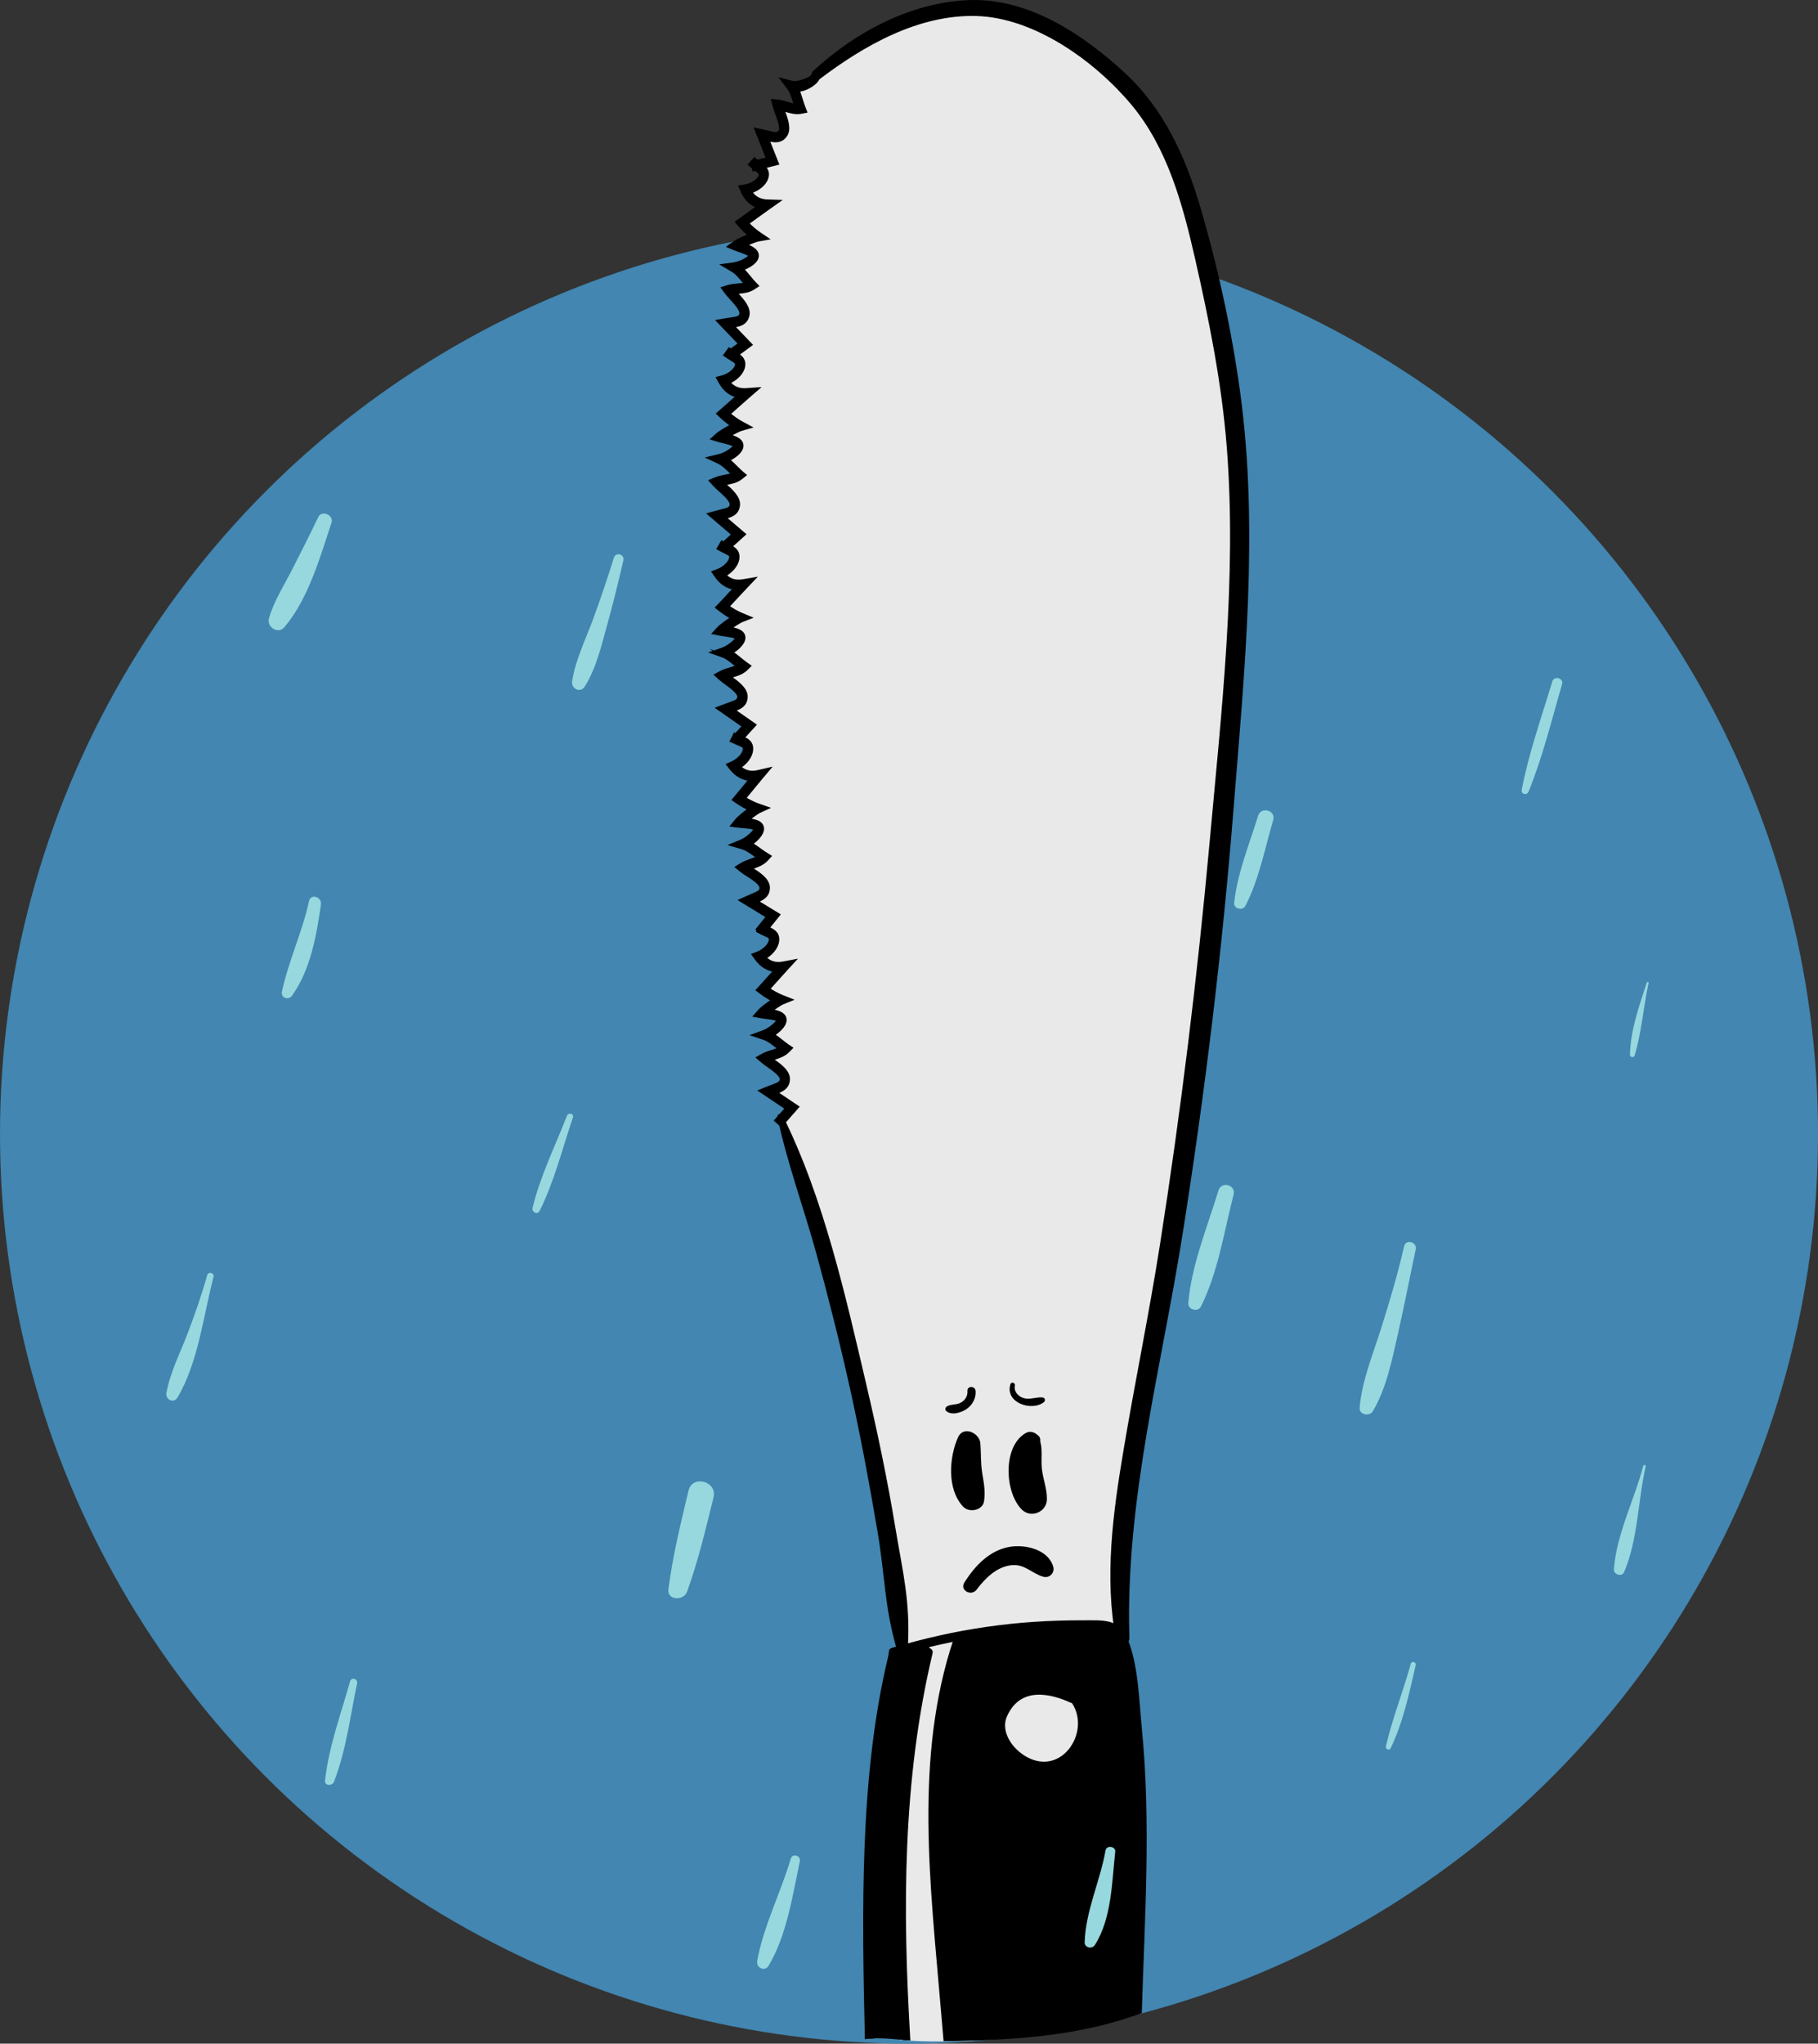
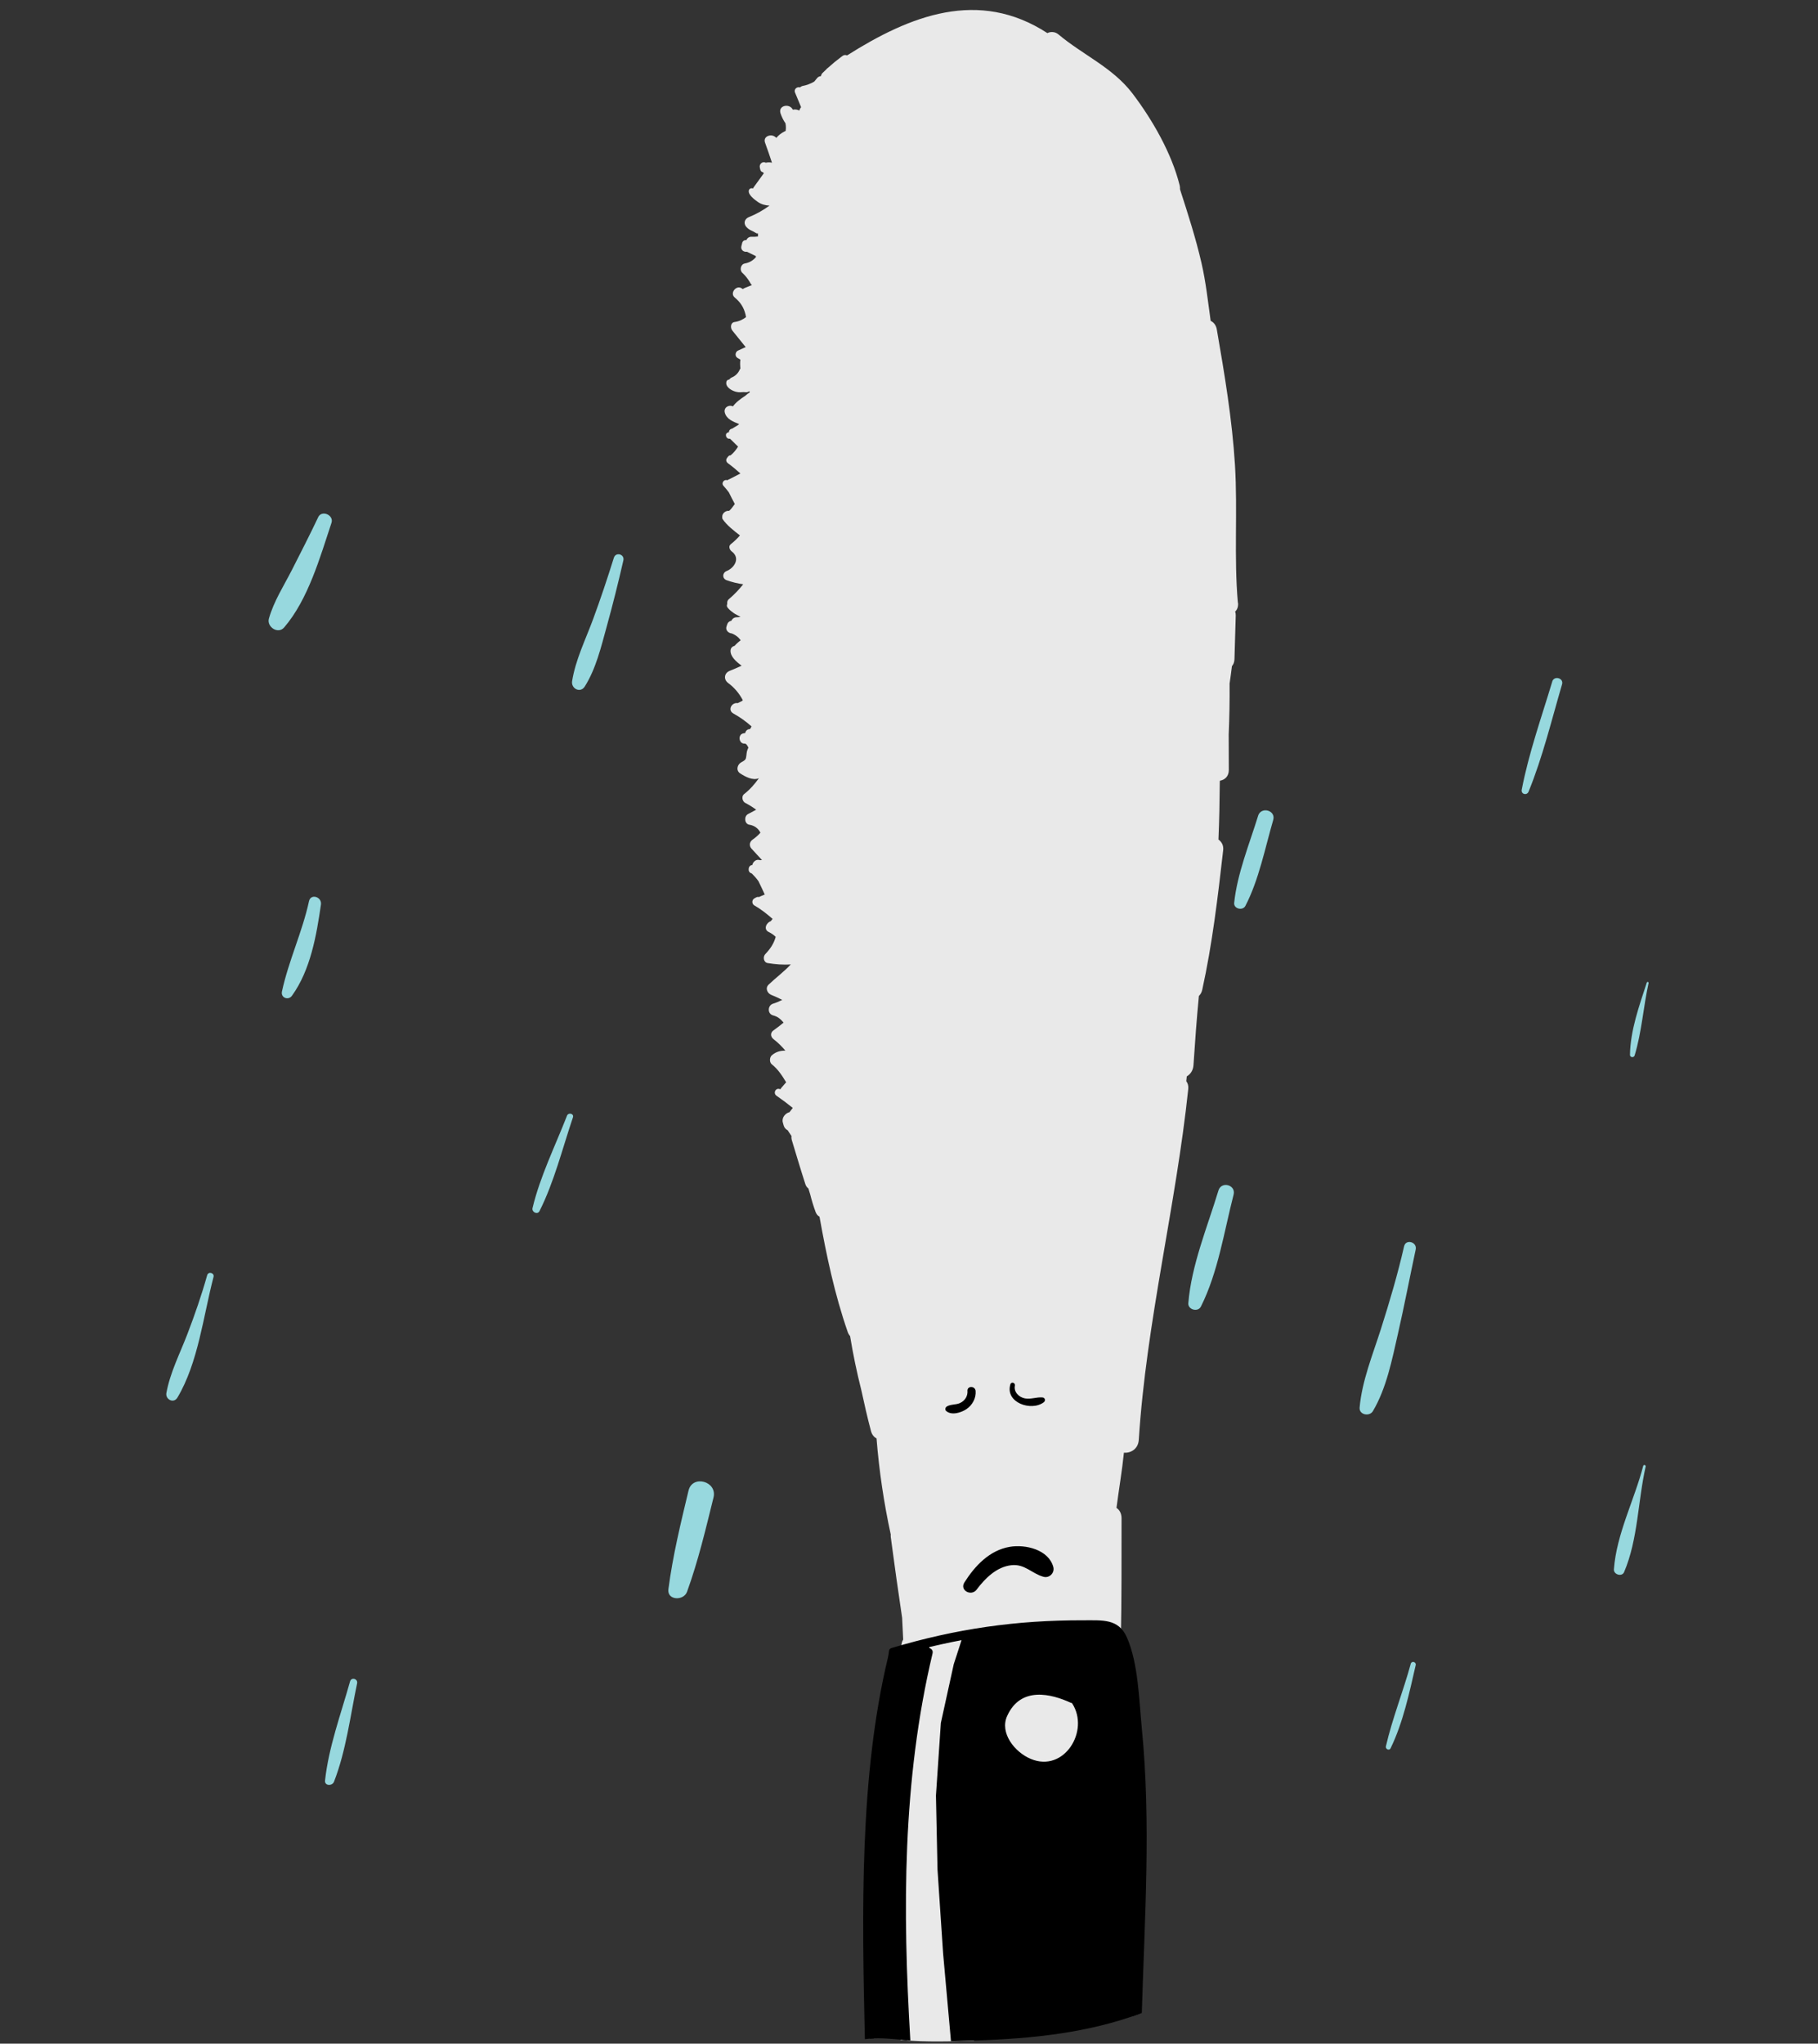
<svg xmlns="http://www.w3.org/2000/svg" id="a" viewBox="0 0 467.09 524.73">
  <rect x="0" y="0" width="467.09" height="524.73" fill="#333333" stroke="none" />
  <defs>
    <style>.b{fill:#97d8de}</style>
  </defs>
-   <circle cx="233.55" cy="291.18" r="233.55" fill="#4286b1" />
  <path d="M162.77 225.36c.28-.21.13-.1 0 0Z" fill="#fff" />
  <path d="M280.52 242.43c.06 0 .06-.1 0-.1s-.06.1 0 .1Z" />
  <path class="b" d="M81.75 132.8c-2.15 4.54-4.45 9.01-6.72 13.48-2.1 4.13-4.67 8.06-5.94 12.54-.61 2.15 2.35 4.11 3.92 2.28 6.18-7.21 9.2-17.97 12.16-26.86.66-1.99-2.51-3.38-3.43-1.44ZM79.39 231.4c-1.72 7.91-5.26 15.32-6.95 23.19-.34 1.61 1.64 2.37 2.57 1.08 4.77-6.6 6.31-15.54 7.45-23.42.28-1.97-2.63-2.9-3.07-.85ZM145.67 286.49c-3.02 7.73-6.93 15.63-8.85 23.7-.25 1.04 1.28 1.79 1.8.76 3.77-7.49 5.89-16.11 8.58-24.04.33-.99-1.17-1.36-1.54-.42ZM53.23 327.42c-1.45 5.16-3.19 10.18-5.11 15.18s-4.43 9.87-5.37 15.07c-.3 1.66 1.88 2.78 2.83 1.19 5.35-8.97 6.66-20.99 9.28-30.99.28-1.05-1.33-1.49-1.63-.45ZM176.9 382.72c-2.02 8.44-4.05 16.73-5.17 25.33-.38 2.89 3.92 3.05 4.79.65 2.87-7.92 4.78-16.03 6.8-24.2 1.03-4.16-5.42-5.94-6.42-1.77ZM89.94 431.72c-2.33 8.32-5.5 16.85-6.43 25.46-.15 1.41 1.86 1.44 2.3.31 3.11-7.96 4.19-16.93 5.94-25.27.25-1.17-1.48-1.67-1.81-.5ZM398.81 175.01c-2.75 9.14-6.04 18.38-7.84 27.76-.22 1.18 1.32 1.56 1.76.49 3.62-8.85 5.91-18.39 8.6-27.55.48-1.62-2.05-2.31-2.53-.7ZM313.05 305.67c-2.83 9.34-6.95 19.16-7.74 28.93-.14 1.7 2.48 2.38 3.23.88 4.4-8.75 5.97-19.3 8.4-28.74.65-2.52-3.14-3.55-3.89-1.07ZM360.75 319.99c-1.65 7.23-3.75 14.31-6 21.38-2.07 6.49-4.83 13.22-5.43 20.04-.16 1.88 2.53 2.39 3.41.92 3.48-5.86 4.91-13.17 6.41-19.75 1.65-7.23 3.04-14.51 4.59-21.76.41-1.94-2.54-2.77-2.98-.82ZM362.46 427.19c-1.94 7.11-4.74 14.04-6.39 21.21-.16.69.86 1.2 1.2.51 3.23-6.65 4.81-14.19 6.46-21.37.19-.82-1.04-1.17-1.27-.35ZM422.18 376.4c-2.28 8.76-6.86 17.46-7.53 26.55-.1 1.34 2.07 2 2.62.71 3.59-8.41 3.53-18.23 5.54-27.09.09-.41-.53-.59-.63-.17ZM423.1 252.29c-1.94 5.98-4.21 12.21-4.32 18.55-.01.7 1 .81 1.2.16 1.83-6.04 2.23-12.43 3.58-18.59.06-.29-.36-.41-.45-.12ZM226.54 249.84c-3.02 9.14-7.17 19.17-7.09 28.91.01 1.53 2.34 2.37 3.06.83 4.11-8.86 5.22-19.3 7.73-28.71.64-2.41-2.93-3.36-3.71-1.02ZM157.72 143.2c-1.67 5.33-3.43 10.62-5.37 15.86s-4.48 10.34-5.36 15.83c-.31 1.92 2.12 3.19 3.26 1.37 2.88-4.6 4.17-10.09 5.6-15.27 1.57-5.67 3-11.38 4.31-17.11.36-1.59-1.95-2.23-2.44-.67ZM225.01 86.99c-2.26 7.58-5.33 15.42-6.09 23.33-.08.86 1.31 1.25 1.66.45 3.22-7.27 4.4-15.59 6.15-23.3.25-1.12-1.39-1.58-1.72-.47ZM275.68 127.23c-3.31 12.8-8.72 25.14-11.27 38.1-.29 1.47 1.81 2.6 2.57 1.08 6-11.92 8.04-25.67 10.6-38.66.24-1.23-1.58-1.76-1.9-.52ZM323.24 209.47c-2.22 7.19-5.37 14.84-6.15 22.35-.16 1.54 2.2 2.09 2.88.78 3.48-6.69 5.05-14.85 7.15-22.06.73-2.5-3.12-3.54-3.89-1.07Z" />
  <path d="M318.04 154.74c-1.04-11.75-.03-23.52-.74-35.28-.72-11.72-2.67-23.32-4.67-34.87-.2-1.13-.81-1.84-1.58-2.21-.7-4.96-1.22-9.93-2.36-14.87-1.48-6.41-3.5-12.67-5.52-18.92.02-.31 0-.63-.08-.98-2.04-8.24-7.03-16.92-12.16-23.65-5.08-6.65-12.7-9.84-18.97-15.11-.87-.73-2-.79-2.86-.35-17.69-11.48-35.27-4.51-51.47 5.73-.36-.15-.77-.16-1.15.12-.1.07-.19.15-.29.22s-.02.01-.03.02c-1.18.88-2.29 1.79-3.36 2.76-.13.1-.25.21-.38.31-.05.04-.07.09-.11.14-.34.32-.67.64-1.01.97-.21.21-.3.45-.35.69l-.11.11c-.33.03-.65.17-.89.47-.25.3-.5.61-.75.91-.92.54-1.94.94-3.07 1.14-.24.07-.43.2-.59.35-.79-.25-1.72.51-1.22 1.46.5 1.21 1 2.41 1.5 3.62-.14.16-.26.36-.35.58-.04.1-.08.2-.11.29-.32-.16-.68-.27-1.09-.28-.22 0-.4.02-.58.05-.06-.1-.11-.21-.18-.3-1.02-1.34-3.6-.66-2.97 1.25.31.93.73 1.77 1.27 2.55.07.38.12.77.11 1.2 0 .24-.04.52-.08.79-.09.03-.18.05-.26.09-.94.48-1.62 1.04-2.1 1.66-.11-.09-.22-.18-.34-.27-1.07-.84-3.17-.12-2.58 1.5.62 1.71 1.22 3.43 1.78 5.15-.48-.13-1.02-.13-1.6 0-.75-.46-1.71.3-1.53 1.19.04.18.07.35.11.53.1.47.4.68.73.73.06.09.14.18.19.27-.88 1.22-1.76 2.44-2.65 3.66-.06.08-.1.16-.13.25-.4-.23-.95.03-1.06.46-.28 1.13 1.48 2.39 2.26 2.95.94.67 1.98.92 3.05.97-1.66 1.21-3.35 2.17-5.33 2.97-1.06.43-1.43 1.57-.65 2.48.75.87 1.45.94 2.34 1.5.72.45.54 0 .67.2v.79c-.54.06-1.1.1-1.69.07-.6-.03-1.08.36-1.3.86-.46-.05-.93.16-1.08.78-.06.26-.13.51-.19.77-.23.92.57 1.57 1.43 1.43.77.38 1.54.76 2.3 1.13v.26c-.69.79-1.53 1.38-2.86 1.63-1.06.2-1.38 1.69-.63 2.39.59.55 1.07 1.11 1.5 1.73.24.34.46.7.67 1.09.09.14.2.23.3.33-.6.24-1.21.49-1.81.73-.18.07-.35.17-.51.29-.11-.07-.21-.12-.32-.19-1.38-.93-3.11 1.25-1.8 2.34 1.55 1.29 2.37 2.62 2.8 4.42.04.21.09.42.12.64-.83.64-1.77 1.09-2.94 1.26-1.08.15-1.12 1.52-.58 2.18 1.16 1.41 2.3 2.82 3.43 4.25-.6.28-1.21.55-1.81.83-.87.27-1.09 1.5-.26 1.98l.72.42c-.11.71-.08 1.46 0 2.26-.07.11-.14.21-.2.34-.36.87-1.12 1.61-1.99 1.96-.27.11-.49.3-.66.54h-.04c-.33.04-.61.2-.7.54-.3 1.04.69 1.85 1.52 2.26.48.24.97.38 1.51.45.6.08 1.21-.09 1.81 0 .41.06.76-.05 1.03-.25l.15.27c-.42.27-.82.58-1.2.92-1.2.78-2.36 1.63-3.16 2.71-1.04-.53-2.43.3-2.08 1.61.45 1.68 2.14 2.3 3.6 2.9.03.01.07.03.1.04-.1.06-.19.13-.28.23-.52.32-1.03.63-1.55.94-.55.09-.8.49-.83.94-.05 0-.09 0-.14.01-1.08.25-.61 1.82.45 1.64.69.67 1.37 1.34 2.06 2.02-.53.84-1.15 1.61-1.92 2.24-.22 0-.43.07-.6.27l-.27.33c-.39.49-.32 1.05.18 1.42 1.16.85 2.19 1.72 3.21 2.64-.94.49-1.88.98-2.83 1.46-.21.05-.38.16-.52.28-.79-.36-1.68.68-.99 1.44.49.54.94 1.09 1.37 1.66.49 1.01 1 2 1.53 2.99-.36.46-.94 1.37-1.47 1.76-.96-.11-1.86.73-1.75 1.61-.03.18 0 .38.11.54 1.1 1.6 2.82 2.9 4.43 4.16-.71.83-1.47 1.55-2.36 2.25-.66.52-.29 1.46.24 1.85 2.34 1.75.63 4.28-1.3 5.04-1.13.45-1.19 1.93 0 2.36 1.43.51 2.82.84 4.26 1.04-1.09 1.38-2.3 2.65-3.71 3.84-.36.3-.46.77-.4 1.22-.13.29-.14.63.09.92.34.44.77.82 1.26 1.17.4.33.84.58 1.3.81.26.14.51.28.77.41-.31.06-.63.1-.99.1-.65 0-1.14.4-1.38.91-.45.07-.87.35-1.06.93-.06.18-.12.37-.18.55-.3.93.49 1.68 1.34 1.76 1.02.39 1.77.99 2.31 1.77-.58.42-1.11.9-1.58 1.43-.53.12-1 .51-1.03 1.21-.06 1.52 1.41 2.8 2.85 3.88-1.01.46-2.02.91-3.06 1.32-1.43.56-1.63 2.21-.41 3.11 1.62 1.2 2.86 2.68 3.77 4.42-.06.06-.12.12-.16.19-.39.19-.77.38-1.16.57-1.52-.25-2.65 1.79-1.12 2.65 1.71.95 3.24 2.03 4.69 3.33-.19.38-.37.71-.47.7-.6-.02-1.05.45-1.15.99-.17.03-.34.07-.51.1-1.46.3-1.15 2.71.35 2.62.42-.02.73.52.97 1.03-.14.29-.26.59-.36.93-.16.54-.12 1.76-.44 2.13-.58.66-1.4.63-1.84 1.59-.33.73-.19 1.5.51 1.96 1.32.86 3.24 1.91 4.83 1.25-1.13 1.56-2.27 2.88-3.81 4.08-.72.56-.46 1.86.29 2.25 1.01.52 1.94 1.1 2.82 1.76-.71.36-1.4.75-2.11 1.12-1.06.56-.93 2.53.36 2.73 1.29.2 2.3.94 2.84 2.05-.58.65-1.23 1.23-2 1.77-.8.55-.97 1.57-.3 2.31l2.7 2.94-.48.03c-1-.35-1.8.37-2.01 1.24-.48.04-.89.41-.92.97 0 .08 0 .16-.01.24-.02.31.19.69.48.83.07.04.15.07.22.11.03.02.07.02.11.03.65.65 1.24 1.3 1.72 2 .55 1.12 1.08 2.26 1.6 3.4-.4.17-.8.34-1.21.51-.09.04-.17.09-.25.14-.23-.06-.49-.05-.76.1-.15.08-.3.17-.45.25-.69.38-.67 1.42 0 1.8 1.7.97 3.18 2.14 4.65 3.43.01.01.02.01.04.02-.16.2-.32.4-.47.6-1.17.38-1.94 2.12-.5 2.79.68.32 1.26.74 1.76 1.22-.44 1.72-1.42 3.14-2.67 4.44-.66.68-.46 2.13.61 2.3 2.02.32 3.91.49 5.95.34-1.73 1.87-3.96 3.52-5.7 5.19-.94.9-.36 2.23.7 2.65.96.38 1.89.82 2.8 1.28-.79.39-1.59.74-2.34.96-1.45.42-1.53 2.64 0 3.02 1.15.28 1.98.99 2.68 1.85-.85.69-1.69 1.37-2.59 1.99-.87.6-.79 1.64 0 2.25 1.14.88 2.13 1.86 3.04 2.94-1.22.04-2.33.23-3.46 1.2-.62.54-.67 1.82 0 2.34 1.58 1.25 2.65 2.91 3.68 4.62-.03.03-.06.04-.09.07-.4.46-.81.93-1.21 1.4-.08.1-.14.2-.19.31h-.02c-1.11-.58-1.98.96-.97 1.66 1.43.99 2.82 2.03 4.17 3.12-.28.36-.56.73-.83 1.09-1.1.27-2.07 1.45-1.72 2.66.07.24.14.48.2.72.18.64.57 1.04 1.04 1.27.33.5.66.99.99 1.49-.05.31-.03.66.08 1.05 1.14 3.76 2.26 7.54 3.47 11.28.16.5.44.87.78 1.12.15.5.31 1 .46 1.49.38 1.53.84 3.04 1.4 4.56.22.59.58.98 1 1.2 1.79 10 3.89 19.92 7.23 29.55.15.45.37.81.63 1.12.76 4.65 1.72 9.25 2.87 13.8.76 3.54 1.57 7.07 2.5 10.58.25.94.78 1.54 1.42 1.87.67 8.35 1.89 16.57 3.66 24.71-.02.2-.03.41 0 .63.03.26.07.52.11.78s0 .02 0 .04c.88 6.65 1.82 13.29 2.81 19.92l.27 5.58c-.58.91-.6 2.17-.14 3.21.06.14.12.27.18.41.56 1.28 2.13 1.54 3.32 1.35l.39-.06c-.38 4.17-.88 8.31-1.52 12.44-1.01 5.24-2.01 10.48-3.02 15.73-.26 1.36.23 2.46 1.04 3.19-.3 3.04-.57 6.08-.84 9.13-1.35.2-2.53 1.19-2.48 3.01.21 8.14.37 16.28.53 24.42.02 1.1.47 1.9 1.11 2.42.37 5.82.74 11.65 1.12 17.47.01.17.05.32.08.48-.6.52-.98 1.31-.9 2.38.18 2.4.32 4.81.46 7.21.22.02.45.04.67.06 6.05.52 12.16.33 18.22.13-2.38-21.57-4.97-43.11-7.71-64.63 1.05-10.52 2.1-21.05 3.15-31.57.25-.35.48-.53.68-.49 2.51.53 3.59-3.19 1.12-3.88.76-.47 1.31-1.22 1.39-2.22 2.12 1.64 5.84.9 5.56-2.49v-.1c.74.03 1.47-.13 2.1-.48.67 2.21 3.28 2.56 5.07 1.53.19.92.38 1.85.61 2.78.39 1.6 2.32 2 3.49 1.21.35 1.54.96 2.98 2.18 4.19.75.75 1.79.96 2.73.75-1 1.01-1.5 2.14-1.74 3.35-.26 0-.51.03-.75.09-.85-2.42-3.92-2.98-5.57-1.53-.76-1.08-2.1-1.52-3.31-1.29v-.03c-.56-2.36-3.76-1.6-3.97.54-.29 2.95-.07 5.79.21 8.74.02.17.08.29.18.38.24 10.82-.06 21.68 2.03 32.34.66 3.35 6.04 2.57 5.93-.8-.03-1.01-.07-2.01-.1-3.02 1.08.28 2.29.04 3.17-.67 1.72.57 3.69.02 4.04-2.27.05-.3.07-.61.11-.91h.01v-.05c.2-1.47.34-2.95.44-4.43 1.1.28 2.28.08 3.1-.67 1.97.81 4.52-.17 4.75-3.11 0-.11.02-.22.03-.32 1.53.3 3.15-.37 3.71-2.46.66-2.48.62-3.41.26-5.93-.1-.72-.48-1.25-.99-1.61-.45-3.49-.91-6.99-1.36-10.48-.31-2.38-2.22-3.53-3.98-3.36 0-.09-.01-.18-.02-.27-.14-2.46-2.43-3.86-4.51-3.24.23-.29.43-.62.54-1.02.13-.47.2-.96.31-1.44.59.07 1.19 0 1.75-.21 1.61 1.91 4.92 1.82 5.8-.58.64-.13 1.24-.45 1.72-.95 1.86 1.54 5.47.73 5.54-2.44.22-10.36.17-20.73.18-31.1 0-1.25-.54-2.13-1.3-2.65.6-4.68 1.43-9.43 1.91-14.17 1.77.15 3.67-.95 3.82-3.3 1.93-30.29 9.53-59.91 12.71-90.09.09-.82-.13-1.48-.51-1.99.04-.41.09-.83.13-1.24.93-.54 1.63-1.5 1.72-2.87.39-5.94.82-11.86 1.39-17.77.4-.4.72-.92.86-1.58 2.6-11.82 4.01-23.83 5.38-35.85.14-1.22-.39-2.15-1.21-2.74.21-4.89.3-9.78.34-14.68.01-.15.02-.29.03-.43 1.22-.18 2.29-1.08 2.29-2.75 0-3.05-.02-6.09-.03-9.14.18-4.35.27-8.7.23-13.06.22-1.48.42-2.96.6-4.45.37-.44.63-1.03.65-1.79.11-3.74.22-7.48.33-11.23.01-.38-.05-.7-.15-1 .52-.49.83-1.23.74-2.23Z" fill="#e9e9e9" />
  <path d="M255.98 467.29c.42.77.94 1.46 1.58 2.06.32.31.8-.17.49-.49-.58-.58-1.04-1.23-1.41-1.96-.22-.43-.89-.05-.66.38Z" fill="#5a7724" />
  <path d="M232.03 523.78c.33.03.65.05.98.07l-.63-9.64-.64-32.77 1.38-24.88 3.18-22.22 2.74-12.63 8.37-1.69-2.36 7.26-3.32 15.11-1.26 18.65.4 18.96 1.44 21.58 2.02 22.51c2.19-.04 4.39-.11 6.57-.18 14.24-.46 28.55-1.92 41.98-6.88l.28-26.74 1.01-16.74-.85-12.54-1.17-18.62-2.48-16.44-1.25-5.35-1.79-1.75-5.53-1.43-7.1-.56-19.74 1.69-7.54 1.26-15.06 3.74-2.94 5.91-2.8 16.18-2.58 23.93-.21 35.8.32 18.06c2.88-.23 5.88.1 8.6.34Zm31.1-89.63 8.65.17 5.61 4.19.79 4.28-3.62 8.16-7.26 2.51-5.33-2.14-3.78-4.68-1.13-6.7 6.07-5.8Z" />
  <path d="M224.56 523.38c-.56-32.14-2.86-65.39 7.19-96.43.11-.33 0-.65-.19-.91.34-.57.67-1.1 1.01-1.54 8.04-2.21 16.19-3.91 24.48-4.93 4.25-.53 8.52-.89 12.79-1.09 2.85-.14 5.71-.2 8.56-.19 3.62.01 3.94-.23 6.89 2.35 3.15 2.76 3.15 4.64 3.85 8.61.48 2.71.9 5.44 1.25 8.17.55 4.24.96 8.5 1.26 12.77.63 8.92.76 17.87.66 26.81-.15 13.57-.84 27.12-1.23 40.68.76-.26 1.52-.54 2.28-.83.72-24.37 2.4-48.75 0-73.07-.71-7.23-.89-16.69-3.84-23.37-2.15-4.87-6.33-4.36-11.15-4.38-17.27-.05-32.74 2.18-49.28 7.11-.8.24-.66.79-.8 1.66-.02.13-.09.49-.17.86-7.29 30.41-6.67 65.09-5.91 97.93.77-.11 1.55-.17 2.33-.19Z" />
  <path d="m228.22 434.38-.32 1.68c.06-.51.18-1.09.32-1.68ZM277.42 436.24c6.54 10.1-5.31 23.53-15.8 16.2-4.64-3.25-7.63-9.93-4.09-14.74 5.34-7.26 13.36-4.9 18.65-2.48 1.32.6.19 2.56-1.13 1.96-4.83-2.21-12.78-4.35-16.29 3.42-1.97 4.36 1.92 9.29 6.09 11.03 8.56 3.58 15.17-7.22 10.63-14.24-.79-1.22 1.15-2.37 1.94-1.15ZM231.8 523.76c.08 0 .16.01.24.02.62.05 1.23.09 1.85.13-2-33.37-2.06-66.73 5.71-99.4.34-1.42-1.85-2-2.18-.58-7.51 31.54-7.69 64.02-5.84 96.23.07 1.2.15 2.4.22 3.6Z" />
-   <path d="M242.42 524.1c.75 0 1.51-.02 2.26-.03-.5-5.82-1-11.65-1.47-17.47-2.28-28.35-5.24-57.72 3.98-85.19.46-1.38-1.72-1.95-2.18-.58-10.2 30.39-5.95 63.38-3.32 94.67.24 2.87.49 5.74.74 8.61ZM199.75 286.89c2.52 11.84 6.81 23.39 10.02 35.07 3.22 11.74 6.19 23.55 8.81 35.43 2.62 11.89 4.85 23.86 6.88 35.87 2.01 11.82 1.66 18.71 4.94 30.24.46 1.61 2.76 1.23 2.85-.39.66-12.05-1.28-19.24-3.25-31.1-1.99-12-4.48-23.92-7.25-35.77-5.44-23.2-11.02-48.48-21.71-69.91-.37-.75-1.45-.21-1.29.55ZM246.14 369.04c-2.32 5.24-2.86 13.37 1.32 17.82 1.52 1.62 5.02 1.01 5.37-1.42.38-2.61-.08-4.76-.49-7.33-.4-2.5-.27-5-.46-7.51-.21-2.71-4.38-4.61-5.74-1.55ZM266.73 368.58l-.34-.27c-.83-.67-1.86-.92-2.83-.37-6.05 3.43-5.43 15.35-1 19.69 2.34 2.29 6.37.6 6.42-2.66.04-2.8-1.04-5.24-1.31-7.97-.25-2.53.33-5.26-.67-7.66l-.6 2.28.34-.41c.59-.7.84-1.96 0-2.63ZM210.54 20.36c11.47-8.7 25.43-16.64 40.28-16.25 14.96.4 30.51 11.61 39.84 22.75 9.28 11.08 13.21 25.64 16.36 39.45 3.68 16.15 6.93 32.36 8.2 48.9 2.55 33.3-1.42 67.73-4.43 100.91-3.15 34.64-7.38 69.16-12.78 103.52-2.78 17.69-6.42 35.21-9.38 52.87-2.66 15.84-4.96 32.61-1.88 48.54.37 1.94 3.48 1.49 3.42-.46-1.09-35.2 8.21-69.26 13.68-103.81 5.74-36.23 10.18-72.69 13.09-109.26 2.8-35.22 6.51-71.54 1.7-106.71-2.21-16.15-5.75-32.41-10.38-48.05-3.75-12.67-9.33-24.84-19.16-33.95C278.18 8.71 264.07-.66 248.63.04c-14.84.67-29 8.29-39.72 18.2-1.1 1.01.4 3.05 1.63 2.11Z" />
-   <path d="m185.66 168.32-2.22-.79 2.22-.77c1.4-.48 3.71-2.24 3.72-3-.22-.44-2.45-.75-3.19-.85-.42-.06-.79-.11-1.08-.17l-1.44-.28.99-1.08c.61-.67 2.35-1.9 3.68-2.74-1.13-.61-2.32-1.37-3.27-2.12l-.71-.56.62-.65c.95-.99 1.84-1.96 2.72-2.92.44-.48.88-.95 1.33-1.43-2.01-.19-3.68-1.24-4.98-3.13l-.6-.87.99-.37c1.51-.56 3.24-2.02 3.39-3.4.08-.69-.1-.87-1.6-1.59-.46-.22-.98-.48-1.53-.8l.82-1.42c.14.08.27.15.4.22l2.61-2.36-6.07-5.18 1.48-.42c.47-.13.92-.24 1.35-.34 1.92-.45 2.55-.68 2.68-1.69.14-1.08-1.73-2.74-2.96-3.85-.57-.51-1.1-.99-1.47-1.4l-.77-.86 1.06-.45c.79-.33 1.63-.49 2.44-.65.79-.15 1.56-.3 2.23-.59-.2-.19-.4-.4-.61-.6-1.03-1.02-2.09-2.08-3.19-2.59l-2.13-1 2.29-.55c1.44-.34 3.9-1.87 3.99-2.63-.18-.46-2.37-.98-3.09-1.15-.41-.1-.77-.18-1.05-.27l-1.4-.42 1.09-.98c.67-.6 2.52-1.67 3.93-2.37-1.07-.71-2.17-1.59-3.05-2.43l-.65-.62.68-.59c1.04-.9 2.02-1.77 2.99-2.64.48-.43.97-.86 1.46-1.3-1.98-.39-3.54-1.59-4.66-3.59l-.52-.93 1.02-.27c1.56-.41 3.42-1.7 3.71-3.05.15-.68-.02-.87-1.44-1.74-.44-.27-.93-.57-1.45-.94l.96-1.34c.14.1.27.18.4.27l2.46-1.81-5.52-5.76 1.51-.27c.48-.09.94-.15 1.38-.2 1.95-.26 2.61-.42 2.84-1.41.25-1.06-1.44-2.9-2.56-4.12-.52-.57-1-1.09-1.32-1.54l-.68-.93 1.1-.34c.81-.25 1.67-.33 2.5-.4.81-.07 1.58-.14 2.27-.36-.18-.21-.36-.43-.55-.66-.92-1.12-1.87-2.28-2.92-2.9l-2.02-1.2 2.33-.32c1.47-.2 4.07-1.47 4.24-2.21-.13-.48-2.26-1.21-2.96-1.45-.4-.14-.75-.26-1.02-.37l-1.35-.56 1.18-.86c.73-.53 2.67-1.41 4.15-1.97-.99-.82-2-1.8-2.79-2.72l-.58-.69.74-.52c1.12-.79 2.18-1.56 3.24-2.33.52-.38 1.05-.76 1.58-1.14-1.93-.58-3.36-1.94-4.27-4.04l-.42-.97 1.05-.17c1.59-.25 3.57-1.34 3.99-2.66.21-.66.07-.87-1.26-1.87l-.4.1-.13-.51c-.26-.21-.54-.43-.82-.68l1.09-1.23c.22.19.43.37.63.53l2.88-.73-2.94-7.42 1.5.32c.48.1.93.22 1.35.33 1.91.5 2.57.59 3.16-.24.63-.89-.24-3.23-.82-4.79-.27-.72-.51-1.39-.65-1.92l-.28-1.12 1.15.1c.85.07 1.67.33 2.46.57.77.24 1.52.47 2.24.52-.09-.27-.17-.54-.26-.82-.43-1.39-.87-2.82-1.61-3.79l-1.42-1.88 2.28.58c1.43.37 4.71-.94 5.15-1.57.06-.49 2.08-.46 1.15.88-.8 1.16-3.25 2.58-4.97 2.51.41.9.71 1.88.99 2.78.19.62.38 1.23.59 1.76l.36.92-.97.19c-1.43.28-2.75-.13-4.02-.51-.29-.09-.56-.17-.84-.25l.18.48c.82 2.21 1.74 4.71.61 6.3-1.23 1.74-2.97 1.38-4.67.94l2.48 6.24-3.49.88c.77.72 1.27 1.55.84 2.88-.55 1.7-2.39 2.96-4.22 3.53.98 1.62 2.44 2.44 4.45 2.5l2.46.08-2.02 1.42c-1.11.78-2.15 1.54-3.2 2.3-.83.6-1.65 1.2-2.51 1.81.97 1.03 2.14 2.05 3.15 2.72l1.68 1.14-2 .35c-.48.09-2.2.76-3.54 1.38 1.73.63 3.61 1.5 3.26 3.1-.31 1.37-2.3 2.45-3.93 3.03.72.68 1.36 1.47 1.97 2.2.41.51.81.99 1.21 1.41l.68.71-.82.54c-1.22.8-2.59.92-3.91 1.04-.3.02-.59.05-.87.08.11.12.23.25.35.38 1.59 1.74 3.39 3.71 2.94 5.61-.49 2.08-2.23 2.4-3.97 2.63l4.65 4.85-3.45 2.54c1.11.71 2 1.51 1.65 3.15-.38 1.75-2.08 3.19-3.85 3.94 1.14 1.51 2.67 2.18 4.68 2.04l2.46-.17-1.86 1.61c-1.02.89-1.99 1.75-2.95 2.61-.76.68-1.52 1.36-2.31 2.05 1.07.92 2.33 1.82 3.41 2.4l1.79.96-1.95.55c-.47.13-2.11.97-3.39 1.73 1.78.45 3.75 1.13 3.55 2.75-.17 1.4-2.05 2.67-3.61 3.41.78.6 1.51 1.32 2.18 1.99.46.46.91.91 1.34 1.28l.75.64-.77.62c-1.14.92-2.49 1.17-3.79 1.42-.29.05-.58.11-.86.17.12.11.25.23.38.34 1.76 1.57 3.75 3.35 3.49 5.28-.27 2.12-1.98 2.61-3.69 3.02l5.11 4.36-3.53 3.19c1.18.6 2.16 1.31 1.97 2.99-.21 1.77-1.76 3.37-3.45 4.29 1.28 1.39 2.87 1.91 4.85 1.58l2.43-.41-1.7 1.79c-.93.98-1.81 1.93-2.69 2.88-.69.75-1.39 1.5-2.1 2.26 1.15.82 2.5 1.59 3.62 2.06l1.87.78-1.89.74c-.45.18-2.01 1.17-3.2 2.05 1.82.28 3.84.77 3.8 2.4-.03 1.41-1.78 2.86-3.26 3.75.83.53 1.63 1.17 2.36 1.77.51.41.99.82 1.46 1.14l.8.57-.7.69c-1.04 1.02-2.36 1.41-3.64 1.78-.29.08-.57.16-.84.25.13.1.27.2.41.3 1.9 1.39 4.05 2.97 3.99 4.92-.07 2.13-1.72 2.79-3.38 3.36l5.51 3.84-3.06 3.35c1.3.55 2.44 1.17 2.34 2.95-.1 1.78-1.55 3.47-3.18 4.49 1.36 1.31 2.98 1.73 4.94 1.28l2.4-.55-1.59 1.88c-.87 1.04-1.69 2.04-2.51 3.04-.65.79-1.29 1.58-1.96 2.39 1.2.75 2.59 1.43 3.74 1.83l1.92.67-1.84.85c-.44.2-1.93 1.29-3.07 2.24 1.83.17 3.88.53 3.94 2.16.05 1.41-1.6 2.96-3.03 3.94.86.47 1.69 1.07 2.46 1.63.53.38 1.04.75 1.53 1.05l.84.52-.66.73c-.98 1.08-2.27 1.55-3.52 2-.28.1-.56.2-.82.3.14.09.28.18.43.28 1.98 1.27 4.22 2.72 4.28 4.67.06 2.13-1.54 2.89-3.17 3.56l5.73 3.5-2.74 3.4c1.42.66 2.76 1.28 2.57 3.22-.17 1.78-1.7 3.4-3.37 4.35 1.3 1.37 2.9 1.86 4.88 1.49l2.42-.45-1.67 1.81c-.92 1-1.78 1.96-2.64 2.93-.68.76-1.36 1.52-2.06 2.3 1.16.8 2.53 1.54 3.66 1.99l1.89.75-1.88.77c-.45.19-1.99 1.21-3.17 2.1 1.82.24 3.85.7 3.84 2.33 0 1.41-1.73 2.89-3.19 3.8.84.51 1.65 1.14 2.39 1.73.51.41 1.01.8 1.48 1.12l.81.55-.69.7c-1.02 1.04-2.34 1.45-3.6 1.85-.29.09-.56.17-.83.27l.42.3c1.92 1.36 4.1 2.9 4.07 4.85-.03 2.13-1.67 2.82-3.32 3.42l5.58 3.75-4 4.54-1.23-1.09 2.76-3.14-6.62-4.45 1.42-.58c.45-.19.89-.34 1.3-.49 1.85-.67 2.46-.97 2.47-1.98.02-1.09-2.03-2.53-3.38-3.48-.63-.44-1.21-.86-1.62-1.22l-.87-.76 1-.57c.74-.42 1.56-.67 2.35-.92.77-.24 1.51-.47 2.14-.84-.22-.17-.45-.35-.67-.53-1.14-.9-2.32-1.83-3.47-2.21l-2.23-.75 2.21-.81c1.39-.51 3.67-2.3 3.67-3.06-.23-.44-2.47-.7-3.2-.79-.42-.05-.79-.1-1.08-.15l-1.44-.26.97-1.1c.6-.68 2.31-1.94 3.63-2.8-1.14-.59-2.34-1.33-3.31-2.07l-.72-.55.61-.66c.93-1.01 1.8-1.99 2.67-2.97.43-.48.86-.97 1.3-1.46-2.01-.16-3.7-1.18-5.04-3.04l-.62-.86.99-.38c1.5-.59 3.2-2.07 3.33-3.45.07-.69-.12-.86-1.63-1.56-.47-.22-.99-.46-1.55-.77l.14-.25-.24-.2 2.62-3.25-6.81-4.16 1.4-.64c.44-.2.87-.38 1.28-.55 1.82-.75 2.41-1.07 2.38-2.09-.03-1.09-2.13-2.44-3.53-3.34-.65-.42-1.24-.8-1.67-1.15l-.9-.73.98-.61c.72-.45 1.53-.74 2.31-1.02.76-.27 1.49-.54 2.11-.93-.23-.16-.46-.33-.7-.5-1.18-.85-2.39-1.73-3.56-2.06l-2.26-.65 2.17-.9c1.37-.57 3.56-2.46 3.53-3.22-.25-.43-2.49-.6-3.23-.65-.42-.03-.79-.06-1.08-.1l-1.45-.19.92-1.14c.57-.7 2.23-2.04 3.51-2.96-1.17-.54-2.39-1.23-3.39-1.92l-.74-.51.58-.69c.88-1.05 1.71-2.06 2.54-3.08.41-.5.82-1 1.24-1.51-2.01-.07-3.75-1.02-5.16-2.82l-.65-.83.97-.43c1.47-.65 3.11-2.21 3.18-3.59.04-.69-.15-.86-1.69-1.49-.48-.2-1.01-.42-1.58-.7l.74-1.47c.08.04.16.07.24.11l2.17-2.38-6.54-4.57 1.43-.56c.45-.18.9-.33 1.31-.47 1.87-.64 2.47-.93 2.5-1.94.03-1.09-1.98-2.56-3.32-3.54-.62-.45-1.19-.88-1.6-1.25l-.85-.78 1.01-.55c.75-.41 1.57-.65 2.37-.88.78-.23 1.52-.45 2.16-.8-.22-.17-.44-.36-.66-.54-1.12-.92-2.28-1.87-3.43-2.27Z" stroke="#000" stroke-miterlimit="10" />
  <path d="M253.42 400.53c.06 0 .06-.1 0-.1s-.06.1 0 .1Z" />
  <path d="M250.92 408.15c2.19-2.9 5.12-5.84 8.91-6.26 3.48-.39 5.22 2.13 8.27 2.97 1.51.42 2.93-1.01 2.52-2.52-1.21-4.45-7.12-5.86-11.19-5.17-5.2.88-8.95 4.88-11.65 9.14-1.29 2.03 1.78 3.67 3.15 1.84ZM259.59 355.46c-1.4 4.68 5.38 7.01 8.58 4.59.53-.4.35-1.18-.34-1.24-1.51-.13-2.98.53-4.49.25s-2.93-1.62-2.59-3.28c.16-.76-.95-1.08-1.17-.32ZM248.57 357.14c.08 1.37-.66 2.51-1.9 3.1-1.08.51-2.44.27-3.43.91-.37.24-.51.81-.15 1.13 1.38 1.23 3.87.44 5.23-.48 1.53-1.04 2.48-2.8 2.34-4.65-.1-1.34-2.19-1.36-2.1 0Z" />
-   <path class="b" d="M284.04 475.11c-1.37 7.83-5.15 15.63-5.36 23.58-.04 1.45 1.9 1.84 2.62.71 4.33-6.8 4.37-16.15 5.23-23.95.16-1.41-2.24-1.74-2.49-.34ZM203.15 477.28c-2.54 8.65-7.04 17.4-8.61 26.24-.3 1.71 1.93 2.86 2.91 1.23 4.67-7.72 6.19-18.09 8.04-26.82.32-1.53-1.91-2.16-2.35-.65Z" />
</svg>